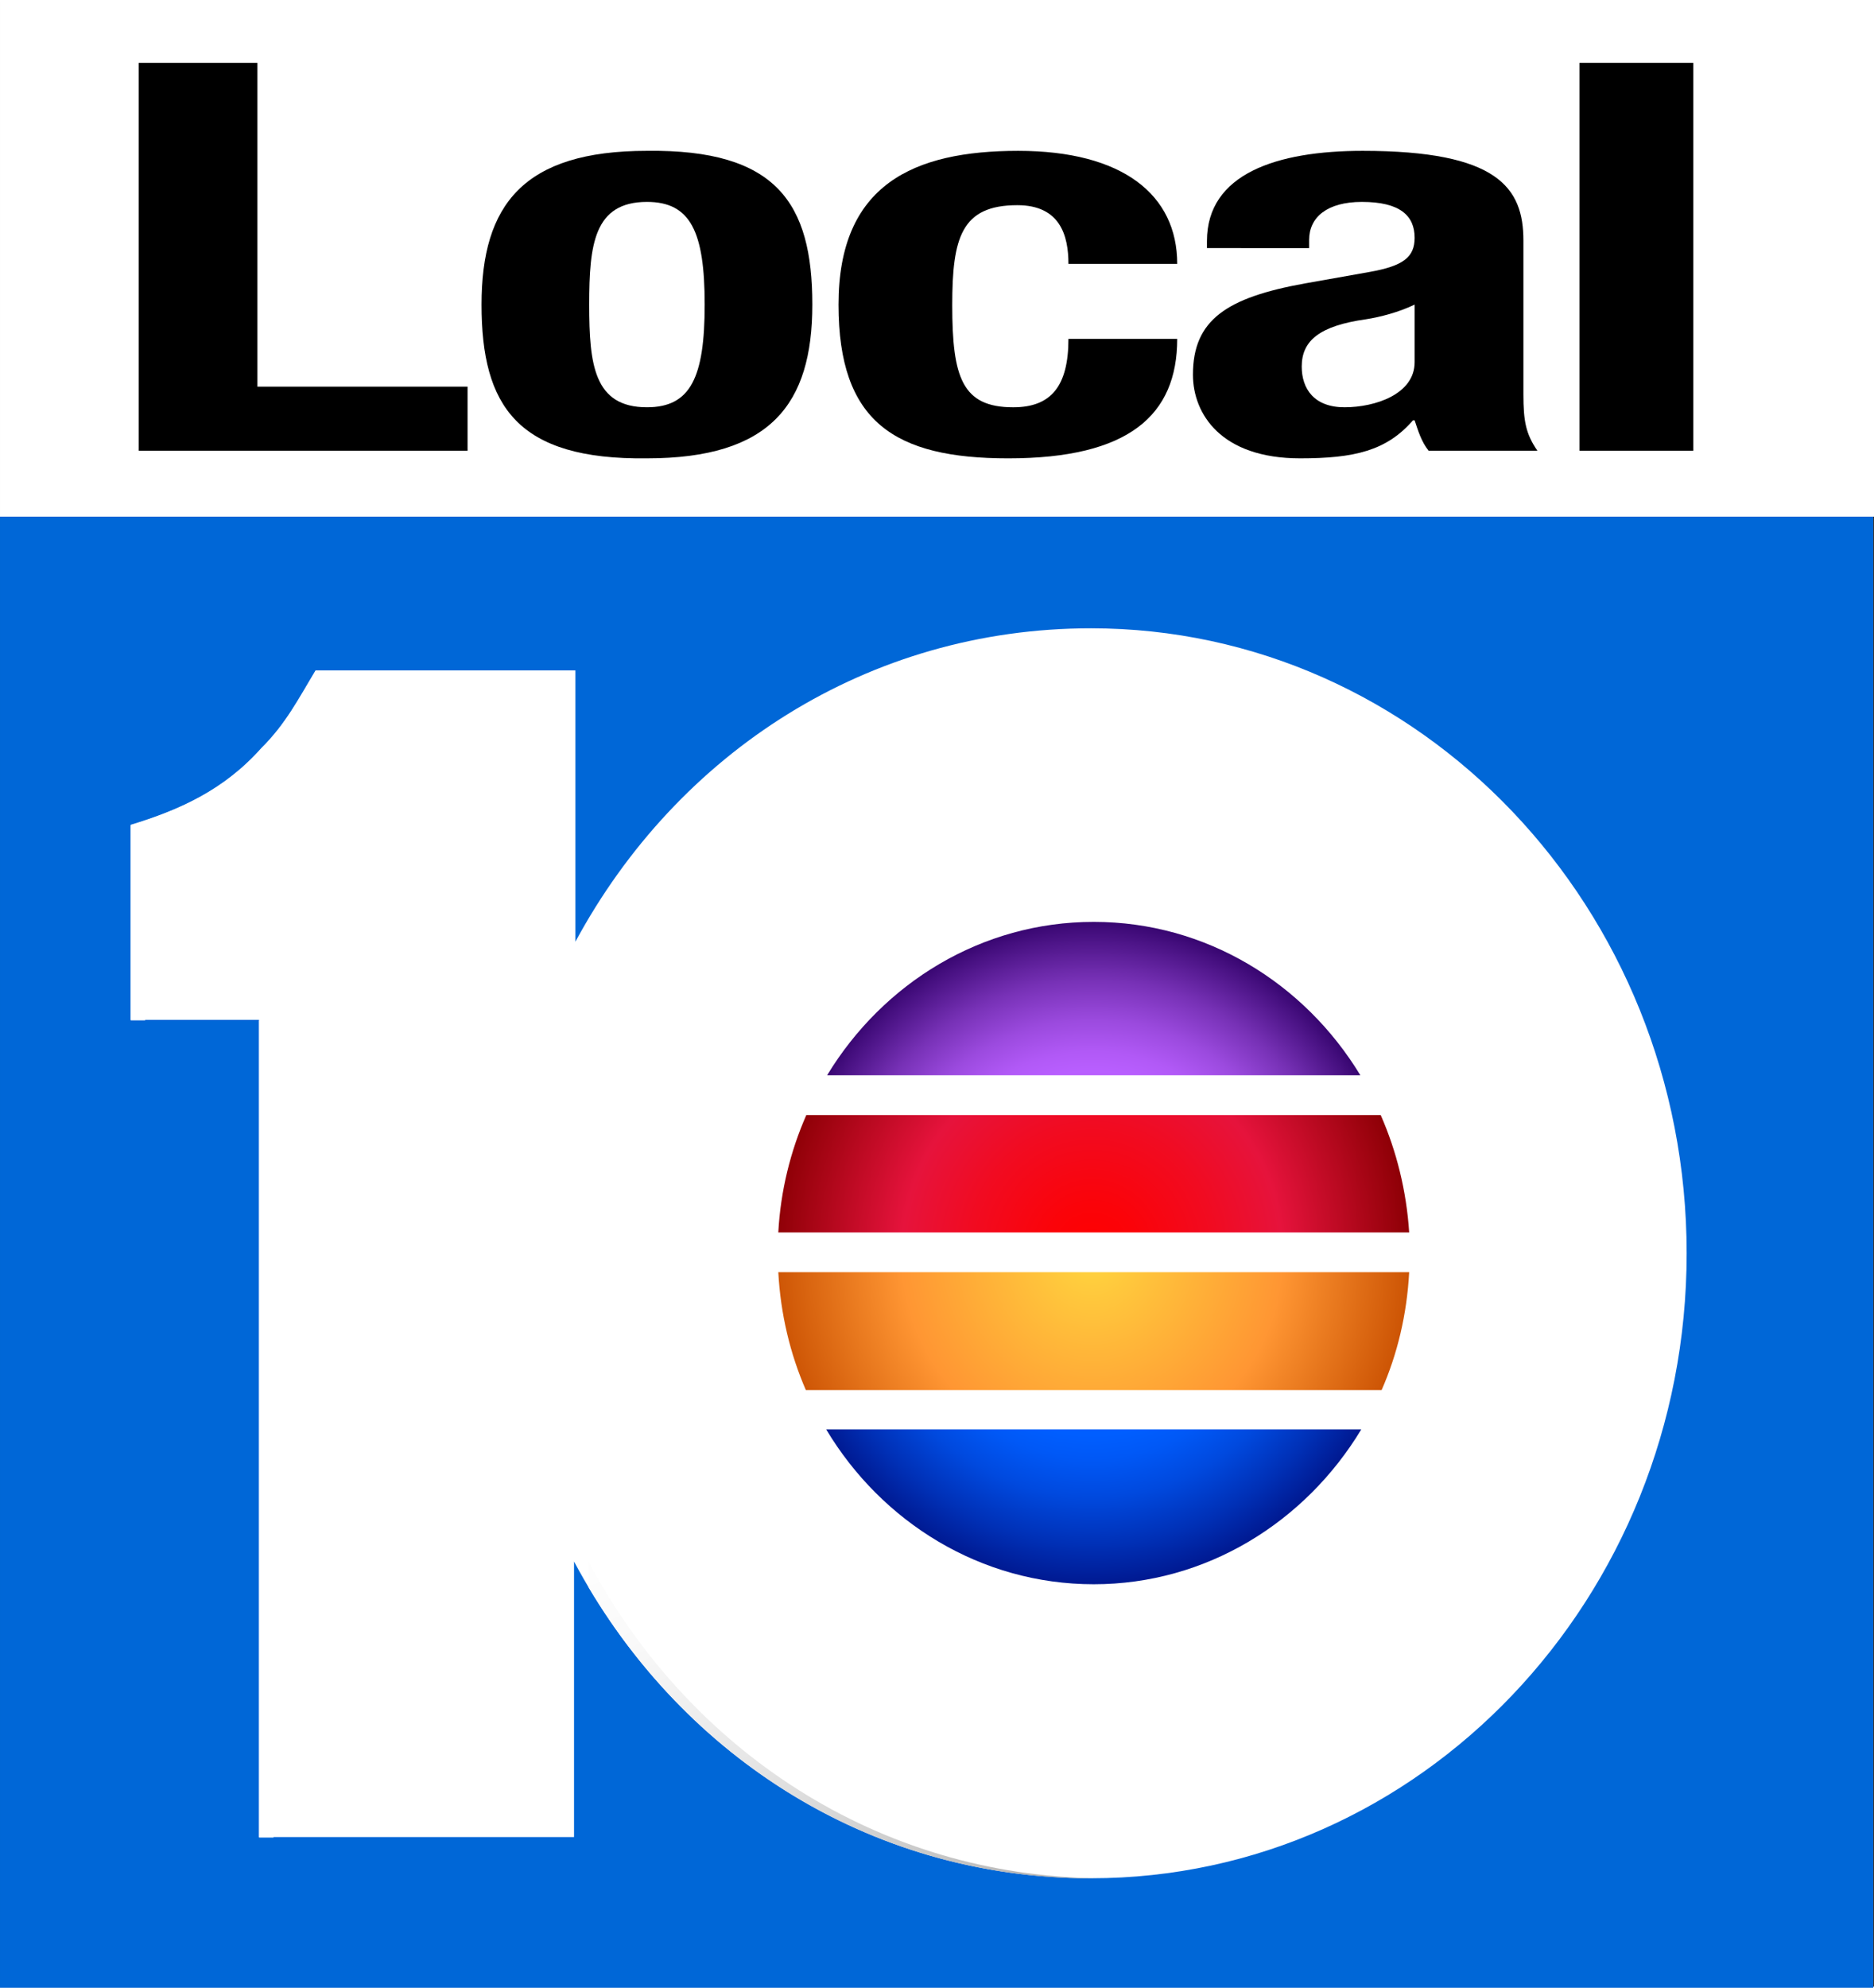
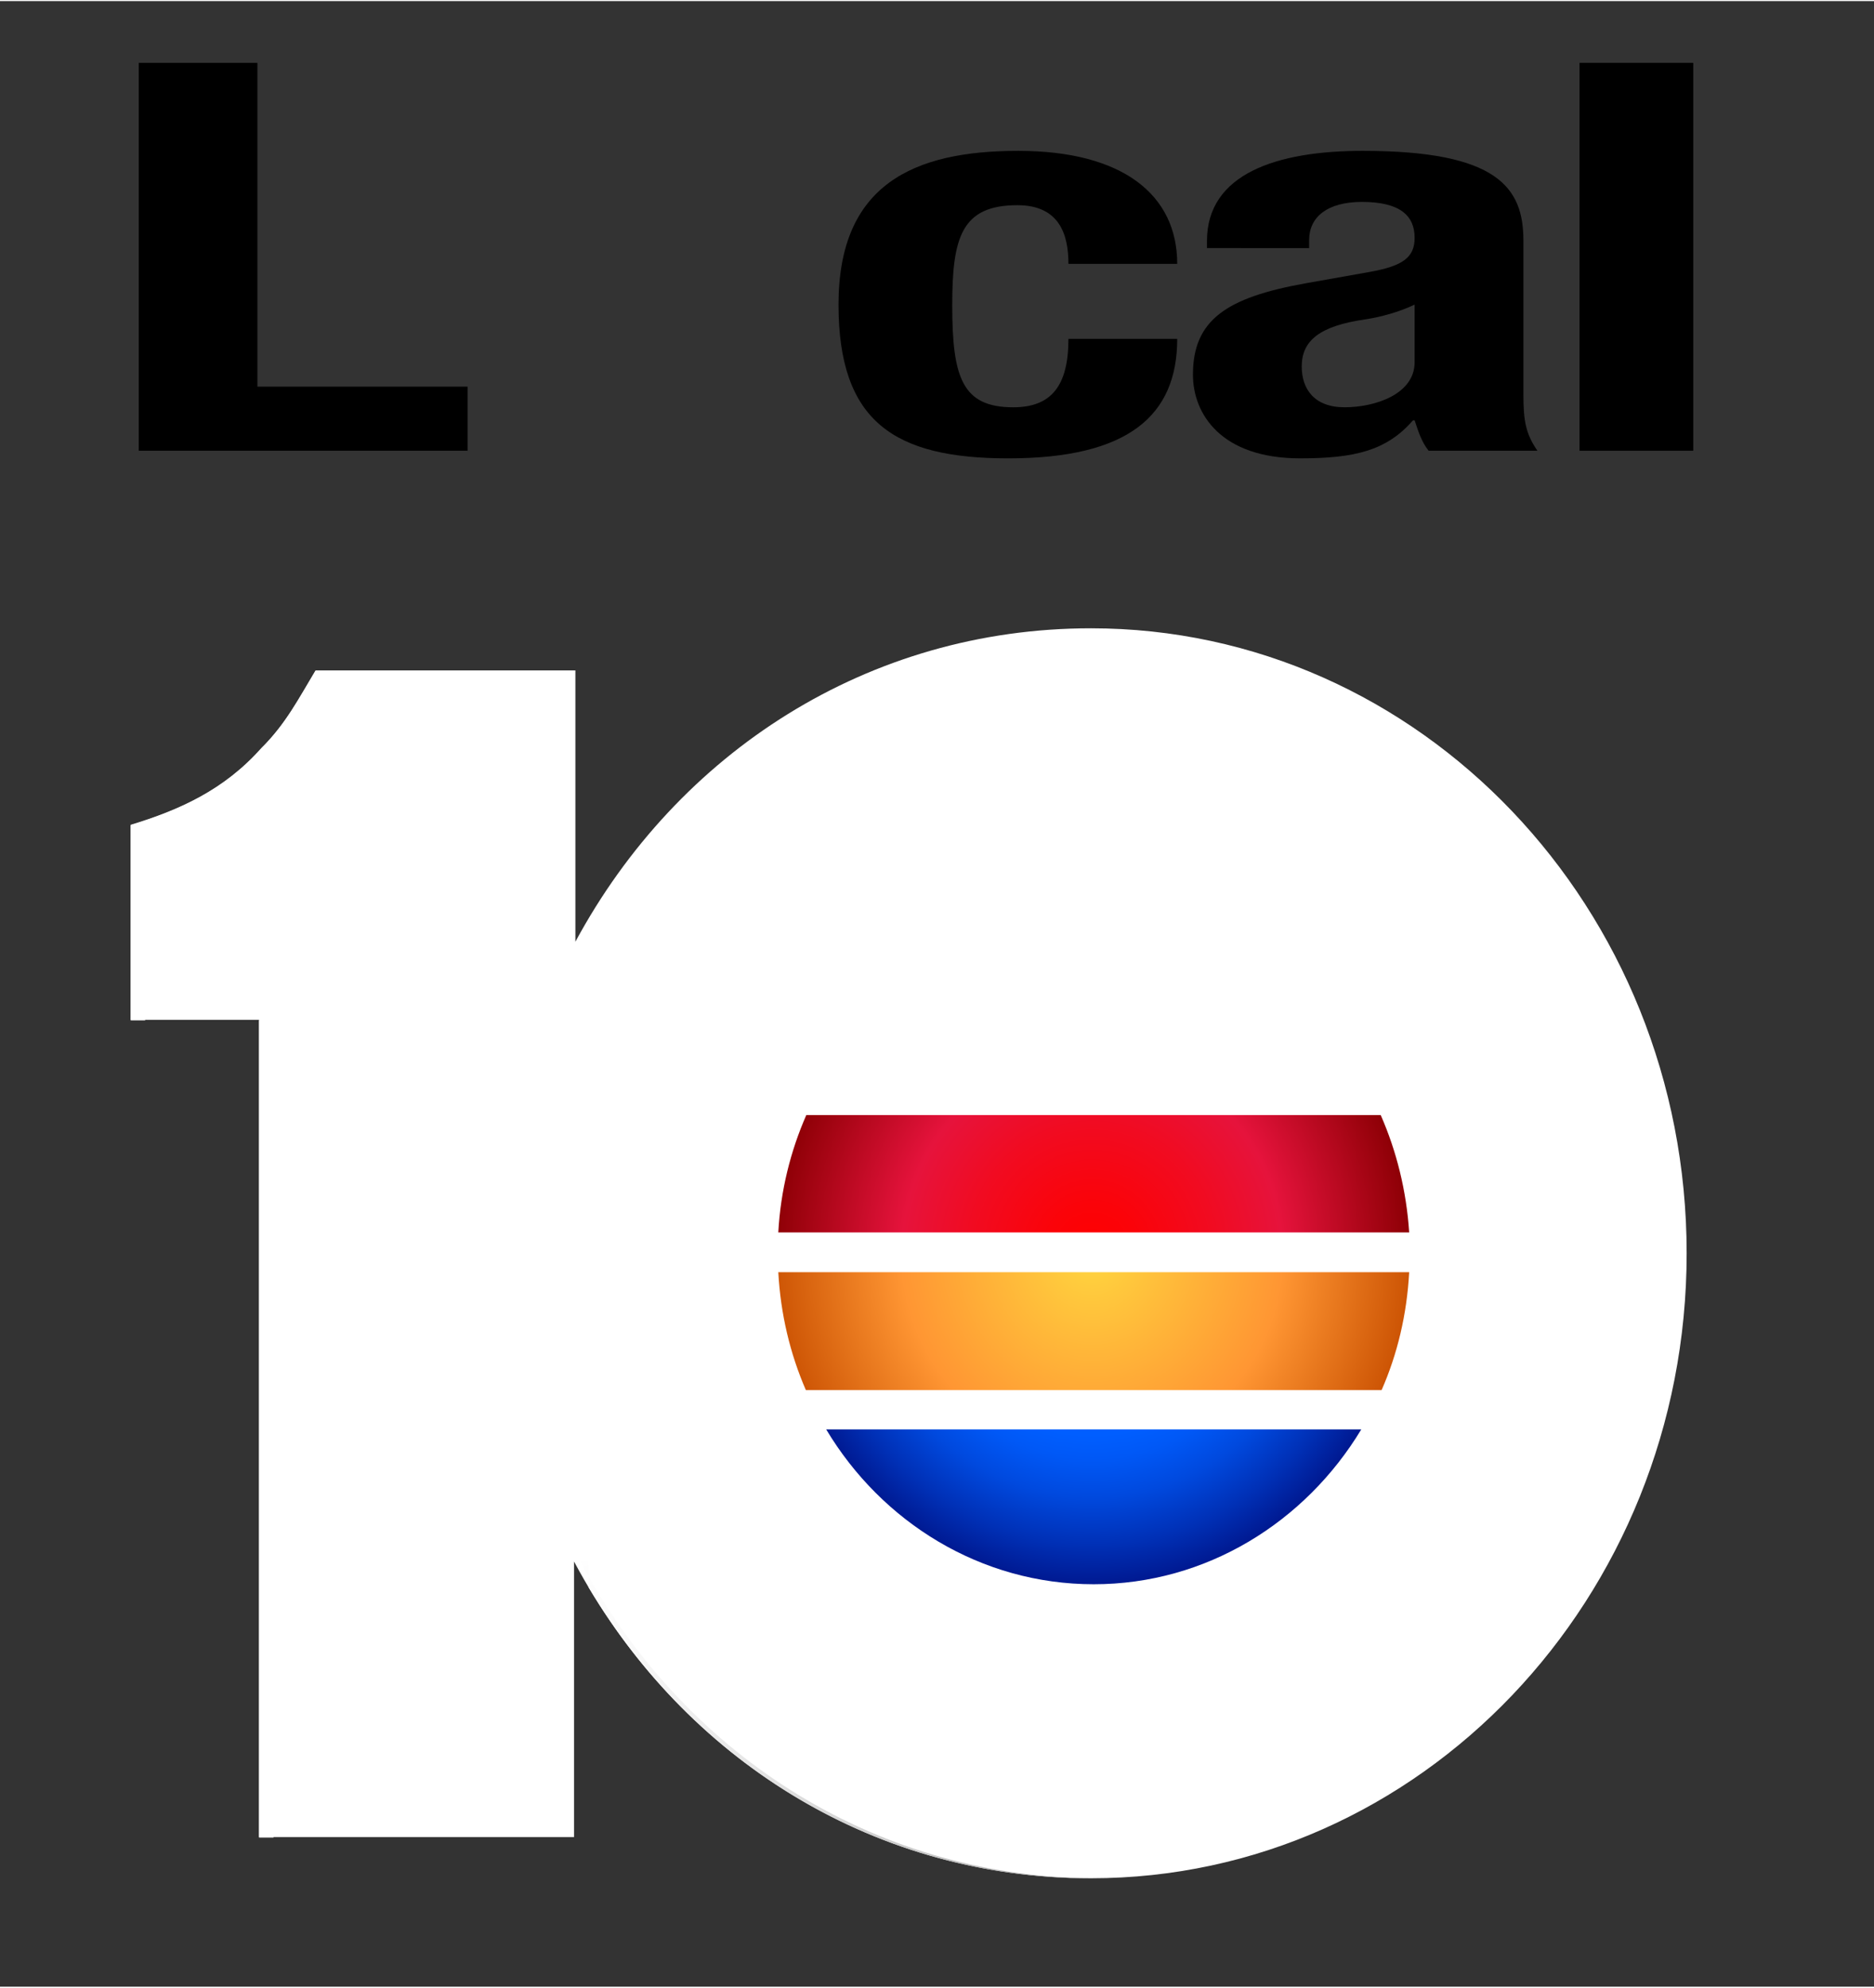
<svg xmlns="http://www.w3.org/2000/svg" width="248.32" height="263.29" version="1.1" viewBox="0 0 1540.7 1631.8" xml:space="preserve">
  <rect x="0" y="0" width="1540.7" height="1631.8" fill="#333333" stroke="none" />
  <defs>
    <radialGradient id="vlcna" cx="0" cy="0" r="1" gradientTransform="matrix(63.714,0,0,63.881,63.226,126.52)" gradientUnits="userSpaceOnUse">
      <stop stop-color="#fff" offset=".045" />
      <stop stop-color="#F9F9F9" offset=".239" />
      <stop stop-color="#E6E6E6" offset=".51" />
      <stop stop-color="#C9C9C9" offset=".826" />
      <stop stop-color="#B5B5B5" offset="1" />
    </radialGradient>
    <radialGradient id="vlcnb" cx="0" cy="0" r="1" gradientTransform="matrix(34.968,0,0,35.06,120.33,99.185)" gradientUnits="userSpaceOnUse">
      <stop stop-color="#FFD63F" offset="0" />
      <stop stop-color="#FF9633" offset=".6" />
      <stop stop-color="#CD5505" offset="1" />
    </radialGradient>
    <radialGradient id="vlcnc" cx="0" cy="0" r="1" gradientTransform="matrix(34.969,0,0,35.061,120.33,99.185)" gradientUnits="userSpaceOnUse">
      <stop stop-color="#f00" offset="0" />
      <stop stop-color="#FB0309" offset=".148" />
      <stop stop-color="#F10B21" offset=".388" />
      <stop stop-color="#E6133C" offset=".6" />
      <stop stop-color="#8E0006" offset="1" />
    </radialGradient>
    <radialGradient id="vlcnd" cx="0" cy="0" r="1" gradientTransform="matrix(34.969,0,0,35.061,120.33,99.185)" gradientUnits="userSpaceOnUse">
      <stop stop-color="#0362DB" offset="0" />
      <stop stop-color="#005EFF" offset=".55" />
      <stop stop-color="#0058F6" offset=".621" />
      <stop stop-color="#0049DE" offset=".737" />
      <stop stop-color="#0030B6" offset=".881" />
      <stop stop-color="#001991" offset="1" />
    </radialGradient>
    <radialGradient id="vlcne" cx="0" cy="0" r="1" gradientTransform="matrix(34.969,0,0,35.061,120.33,99.184)" gradientUnits="userSpaceOnUse">
      <stop stop-color="#BF6BD4" offset="0" />
      <stop stop-color="#BE69DD" offset=".173" />
      <stop stop-color="#BA62F5" offset=".454" />
      <stop stop-color="#B95FFF" offset=".55" />
      <stop stop-color="#B159F6" offset=".609" />
      <stop stop-color="#9B4ADE" offset=".705" />
      <stop stop-color="#7731B6" offset=".826" />
      <stop stop-color="#450F7F" offset=".966" />
      <stop stop-color="#380671" offset="1" />
    </radialGradient>
  </defs>
  <title>WPLG logo</title>
  <desc>Television station in Miami, Florida and surrounding area owned by BH Media</desc>
  <g transform="translate(.004 -.884)">
    <g transform="matrix(7.662,0,0,6.045,11.154,700.01)" fill="none">
      <g transform="matrix(1.005,0,0,1,-1.456,-45.562)">
-         <path d="m0 0h200v200h-200z" fill="#0067d7" />
        <g transform="matrix(.965 0 0 1.284 .493 -27.226)">
          <path d="m120.2 165.37c-24.75 0-45.9-13.285-57.2-33.537v29.176h-34.85v-86.526h-14.2v-20.654c5.35-1.554 10.3-3.66 14.45-8.121 2.7-2.557 4.15-5.264 6-8.222h28.75v28.725c11.3-20.052 32.4-33.187 57.05-33.187 36.4 0 65.9 29.628 65.9 66.173 0 36.546-29.5 66.173-65.9 66.173z" fill="#fff" />
-           <path d="m64.6 131.84v2.707c11.6 18.698 31.95 30.83 55.6 30.83h0.9c-24.45-0.25-45.35-13.485-56.5-33.537z" fill="url(#vlcna)" />
+           <path d="m64.6 131.84v2.707c11.6 18.698 31.95 30.83 55.6 30.83c-24.45-0.25-45.35-13.485-56.5-33.537z" fill="url(#vlcna)" />
          <path d="m15.55 74.535v-20.654c5.35-1.554 10.25-3.659 14.45-8.121 2.7-2.557 4.15-5.264 6-8.222h-1.6c-1.85 2.908-3.3 5.665-6 8.222-4.15 4.462-9.1 6.517-14.45 8.121v20.654h14.2v86.526h1.6v-86.526zm72 27.071c0.25 4.411 1.3 8.622 3.05 12.482h63.7c1.75-3.81 2.8-8.021 3.05-12.482zm66.7-16.644h-63.55c-1.75 3.81-2.85 8.021-3.1 12.432h69.8c-0.3-4.412-1.4-8.623-3.15-12.432z" fill="#fff" />
          <path d="m122.45 64.508c-12.4 0-23.3 6.467-29.5 16.242h59c-6.2-9.776-17.1-16.242-29.5-16.242z" clip-rule="evenodd" fill="#fff" fill-rule="evenodd" />
          <path d="m85.6 101.2c0.25 4.412 1.3 8.623 3.05 12.483h63.7c1.75-3.81 2.8-8.021 3.05-12.483z" fill="url(#vlcnb)" />
          <path d="m152.25 84.561h-63.55c-1.75 3.81-2.85 8.021-3.1 12.432h69.8c-0.3-4.412-1.4-8.623-3.15-12.432z" fill="url(#vlcnc)" />
          <path d="m120.5 134.24c12.45 0 23.4-6.567 29.6-16.393h-59.2c6.15 9.826 17.1 16.393 29.6 16.393z" fill="url(#vlcnd)" />
-           <path d="m120.5 64.108c-12.4 0-23.3 6.467-29.5 16.242h59c-6.2-9.775-17.1-16.242-29.5-16.242z" clip-rule="evenodd" fill="url(#vlcne)" fill-rule="evenodd" />
        </g>
      </g>
    </g>
-     <path d="m0 0h1540.7v424.59h-1540.7z" fill="#fff" stroke-width=".998" />
    <path d="m384.4 370.42v-52.686h-172.77v-266.11h-97.565v318.79z" />
-     <path d="m395.89 250.31c0 83.493 29.506 127.7 135.98 126.36 101.35 0 135.98-44.202 135.98-126.36 0-83.493-29.506-127.7-135.98-126.36-101.35 0-135.98 44.202-135.98 126.36zm88.517 0c0-49.114 3.849-84.386 47.466-84.386 35.92 0 47.466 24.557 47.466 84.386s-11.546 84.386-47.466 84.386c-43.617 0-47.466-35.272-47.466-84.386z" />
    <path d="m967.84 216.83c0-56.704-44.717-92.869-130.76-92.869-86.047 0-147.7 27.682-147.7 126.36 0 96.441 46.072 126.36 139.57 126.36 98.92 0 138.89-35.272 138.89-98.227h-89.434c0 38.844-14.228 56.257-45.395 56.257-42.007 0-50.138-24.557-50.138-83.94 0-55.364 7.453-82.154 53.525-82.154 35.232 0 42.007 25.003 42.007 48.221z" />
    <path d="m1076.3 203.88v-6.697c0-18.752 14.906-31.254 43.362-31.254 31.167 0 43.362 11.162 43.362 29.468 0 16.074-9.485 23.217-37.264 28.129l-52.848 9.376c-64.366 11.609-92.145 29.915-92.145 75.01 0 32.147 23.036 68.759 88.079 68.759 44.717 0 71.141-6.251 92.822-31.254h1.355c2.71 8.037 5.42 17.413 11.518 25.003h89.434c-9.486-13.841-11.518-24.11-11.518-46.435v-126.36c0-43.309-21.004-73.67-132.12-73.67-70.464 0-128.05 18.752-128.05 74.117v5.804zm86.724 93.762c0 26.343-32.522 37.058-57.59 37.058-25.069 0-35.232-15.18-35.232-33.486 0-21.431 14.906-33.486 52.848-38.844 11.518-1.786 27.101-5.804 39.974-12.055z" />
    <path d="m1298.6 370.42h93.5v-318.79h-93.5z" />
  </g>
</svg>